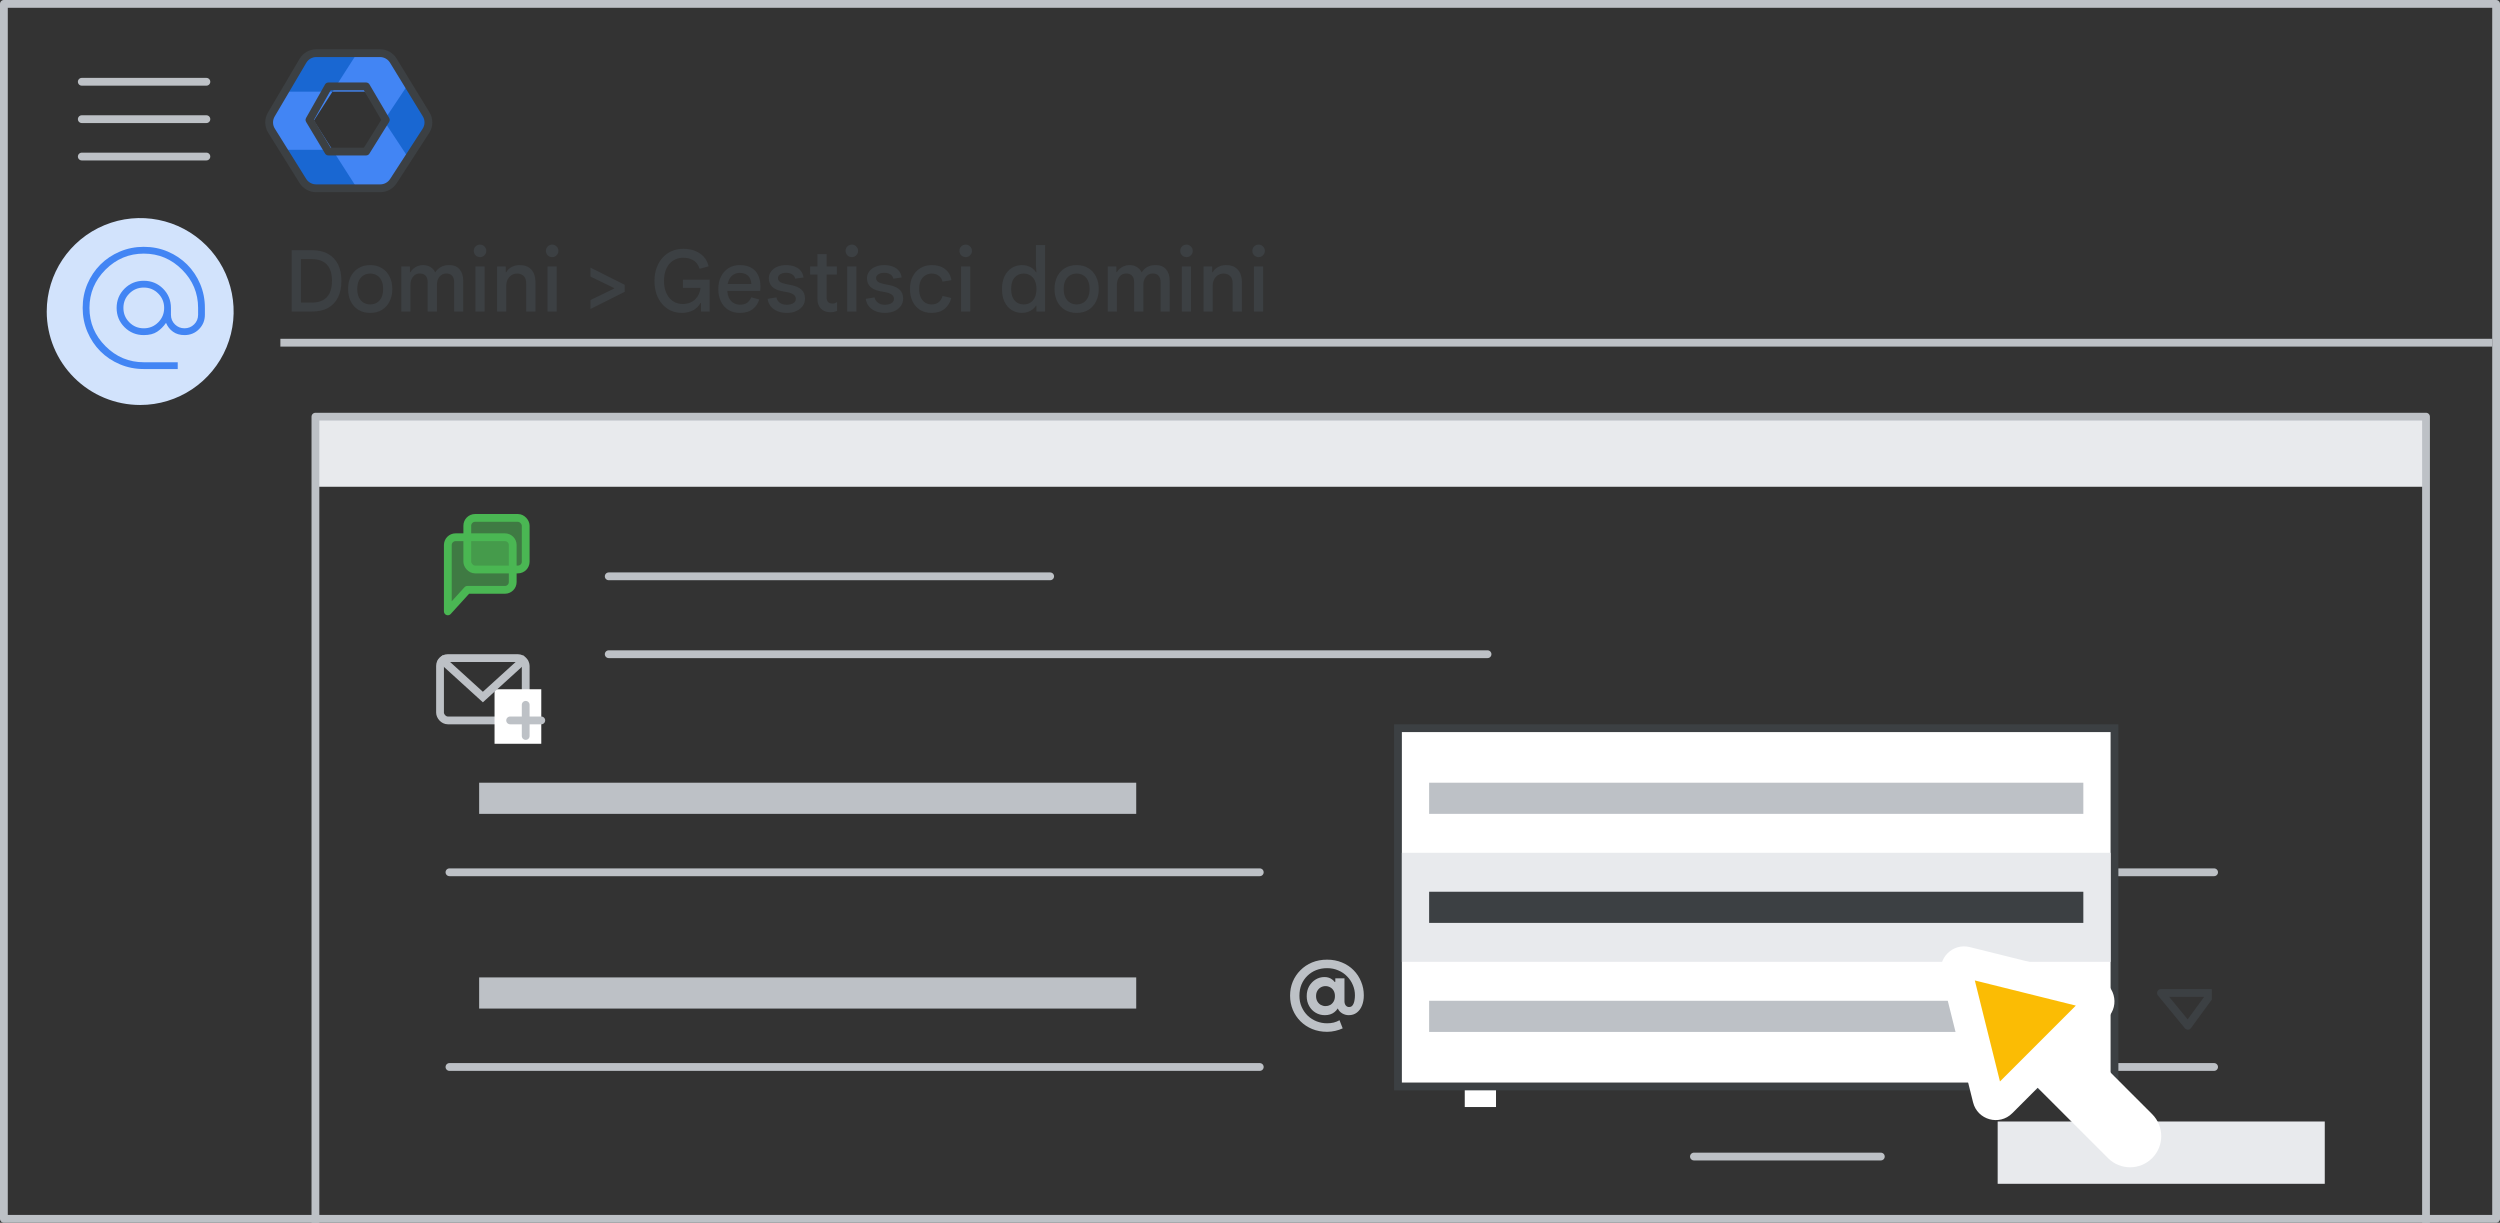
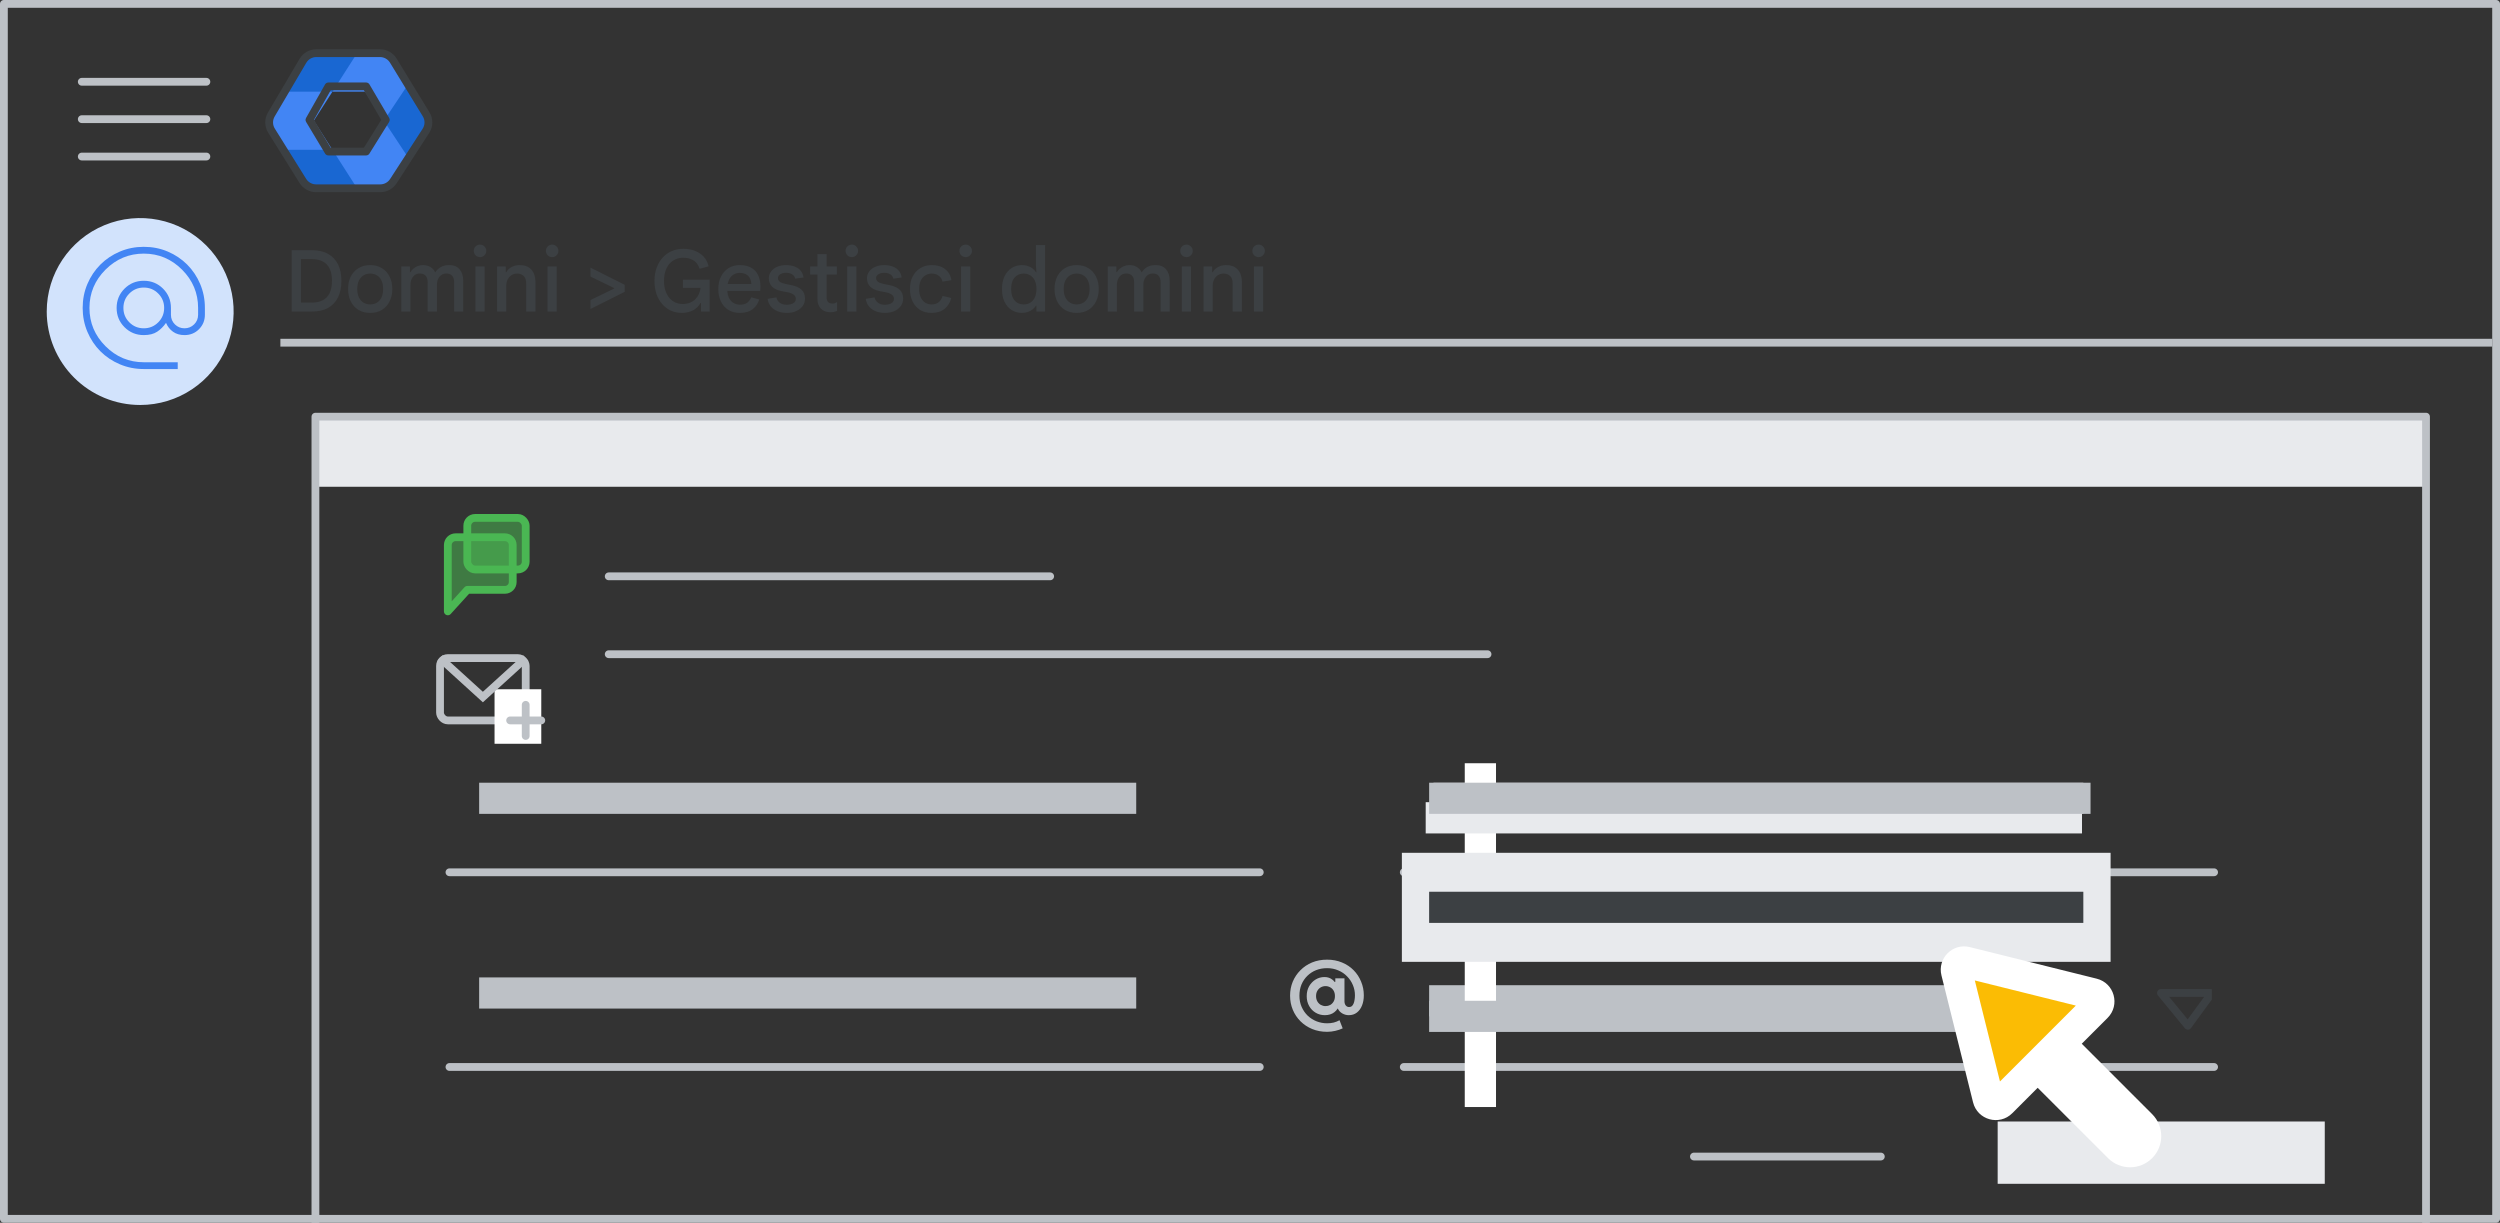
<svg xmlns="http://www.w3.org/2000/svg" width="321" height="157" viewBox="0 0 321 157" fill="none">
  <rect x="0" y="0" width="321" height="157" fill="#333333" stroke="none" />
  <g id="admin-change-user-domain" clip-path="url(#clip0_5385_2942)">
    <g id="Group 4" clip-path="url(#clip1_5385_2942)">
      <path id="Line" d="M36.5 44H320" stroke="#BDC1C6" stroke-linecap="square" />
      <g id="Admin icon - illustrated">
        <g id="Group">
          <path id="Vector" d="M36.407 19.233L38.831 23.168C39.214 23.791 39.922 24.174 40.688 24.174H45.849L44.92 21.531L42.688 19.233L39.547 18.722L36.407 19.233Z" fill="#1967D2" />
          <path id="Vector_2" d="M54.859 14.495L52.506 10.674L50.482 12.774L49.287 15.501L50.585 18.418L52.49 20.35L54.859 16.506C55.242 15.884 55.242 15.117 54.859 14.495Z" fill="#1967D2" />
          <path id="Vector_3" d="M45.85 6.826H40.689C39.923 6.826 39.215 7.209 38.832 7.832L36.407 11.767L39.547 12.279L42.688 11.767L44.98 9.469L45.85 6.826Z" fill="#1967D2" />
          <path id="Vector_4" d="M40.299 15.5L42.688 11.767H36.407L34.728 14.494C34.345 15.117 34.345 15.883 34.728 16.505L36.407 19.233H42.688L40.299 15.5Z" fill="#4285F4" />
          <path id="Vector_5" d="M46.898 11.767L49.287 15.5L52.505 10.673L50.755 7.832C50.372 7.209 49.663 6.826 48.897 6.826H45.85L42.688 11.767H46.898Z" fill="#4285F4" />
          <path id="Vector_6" d="M46.898 19.233H42.688L45.85 24.174H48.897C49.663 24.174 50.372 23.791 50.755 23.168L52.49 20.35L49.287 15.5L46.898 19.233Z" fill="#4285F4" />
        </g>
        <path id="Path 19" fill-rule="evenodd" clip-rule="evenodd" d="M42.167 11.092H47.008L49.538 15.396L47.008 19.459H42.167L39.732 15.396L42.167 11.092Z" stroke="#3C4043" stroke-linejoin="round" />
        <path id="Path 19_2" fill-rule="evenodd" clip-rule="evenodd" d="M38.894 7.811C39.254 7.201 39.909 6.826 40.618 6.826H48.793C49.49 6.826 50.136 7.189 50.5 7.783L54.714 14.676C55.115 15.332 55.105 16.16 54.686 16.806L50.506 23.261C50.137 23.83 49.505 24.174 48.827 24.174H40.584C39.894 24.174 39.252 23.818 38.887 23.232L34.862 16.778C34.468 16.146 34.457 15.347 34.835 14.705L38.894 7.811Z" stroke="#3C4043" stroke-linejoin="round" />
      </g>
      <g id="Menu">
        <path id="Line_2" d="M10.5 10.5H26.5" stroke="#BDC1C6" stroke-linecap="round" stroke-linejoin="round" />
        <path id="Line_3" d="M10.5 15.3H26.5" stroke="#BDC1C6" stroke-linecap="round" stroke-linejoin="round" />
        <path id="Line_4" d="M10.5 20.1H26.5" stroke="#BDC1C6" stroke-linecap="round" stroke-linejoin="round" />
      </g>
      <rect id="Rectangle" x="40.5" y="53.5" width="271" height="9" fill="#E8EAED" />
      <rect id="Rectangle_2" x="40.5" y="53.5" width="271" height="111" stroke="#BDC1C6" stroke-linejoin="round" />
      <g id="nav-domain-on">
        <path id="Path" d="M18 52C22.854 52 27.23 49.076 29.087 44.591C30.944 40.107 29.916 34.945 26.484 31.514C23.051 28.082 17.889 27.056 13.405 28.915C8.921 30.773 5.998 35.15 6 40.004C6 43.186 7.264 46.238 9.515 48.488C11.765 50.738 14.818 52.001 18 52Z" fill="#D2E3FC" />
        <g id="alternate_email_BASELINE_P900">
          <path id="Shape" fill-rule="evenodd" clip-rule="evenodd" d="M15.389 46.774C16.347 47.181 17.372 47.385 18.462 47.385H22.82V46.513H18.462C16.558 46.513 14.92 45.826 13.546 44.453C12.174 43.08 11.487 41.442 11.487 39.538C11.487 37.635 12.174 35.997 13.546 34.623C14.92 33.251 16.558 32.564 18.462 32.564C20.365 32.564 22.003 33.251 23.376 34.623C24.749 35.997 25.436 37.635 25.436 39.538V40.41C25.436 40.904 25.265 41.319 24.924 41.653C24.582 41.987 24.172 42.154 23.692 42.154C23.213 42.154 22.802 41.987 22.46 41.653C22.119 41.319 21.949 40.904 21.949 40.41V39.538C21.949 38.565 21.611 37.74 20.936 37.064C20.26 36.389 19.435 36.051 18.462 36.051C17.488 36.051 16.664 36.389 15.988 37.064C15.312 37.74 14.974 38.565 14.974 39.538C14.974 40.512 15.312 41.337 15.988 42.012C16.664 42.688 17.488 43.026 18.462 43.026C19.174 43.026 19.747 42.88 20.183 42.59C20.619 42.299 20.997 41.921 21.317 41.456C21.52 41.936 21.821 42.317 22.221 42.6C22.621 42.884 23.111 43.026 23.692 43.026C24.433 43.026 25.055 42.771 25.556 42.263C26.057 41.754 26.308 41.137 26.308 40.41V39.538C26.308 38.434 26.104 37.406 25.697 36.454C25.291 35.503 24.735 34.675 24.031 33.969C23.326 33.265 22.497 32.709 21.546 32.303C20.594 31.896 19.566 31.692 18.462 31.692C17.372 31.692 16.347 31.896 15.389 32.303C14.43 32.709 13.598 33.265 12.893 33.969C12.188 34.675 11.633 35.503 11.226 36.454C10.819 37.406 10.615 38.434 10.615 39.538C10.615 40.628 10.819 41.653 11.226 42.612C11.633 43.571 12.188 44.403 12.893 45.108C13.598 45.812 14.43 46.368 15.389 46.774ZM20.314 41.391C19.806 41.9 19.188 42.154 18.462 42.154C17.735 42.154 17.117 41.9 16.609 41.391C16.1 40.883 15.846 40.265 15.846 39.538C15.846 38.812 16.1 38.194 16.609 37.686C17.117 37.177 17.735 36.923 18.462 36.923C19.188 36.923 19.806 37.177 20.314 37.686C20.823 38.194 21.077 38.812 21.077 39.538C21.077 40.265 20.823 40.883 20.314 41.391Z" fill="#4285F4" />
        </g>
      </g>
      <path id="header" d="M37.446 40V32.124H40.064C40.878 32.124 41.564 32.282 42.121 32.597C42.678 32.905 43.104 33.352 43.397 33.939C43.69 34.518 43.837 35.226 43.837 36.062C43.837 36.891 43.69 37.598 43.397 38.185C43.104 38.772 42.678 39.223 42.121 39.538C41.564 39.846 40.878 40 40.064 40H37.446ZM38.645 38.856H40.031C40.581 38.856 41.047 38.757 41.428 38.559C41.817 38.361 42.114 38.057 42.319 37.646C42.524 37.235 42.627 36.707 42.627 36.062C42.627 35.417 42.524 34.889 42.319 34.478C42.114 34.06 41.817 33.756 41.428 33.565C41.047 33.367 40.581 33.268 40.031 33.268H38.645V38.856ZM47.534 40.176C46.955 40.176 46.453 40.048 46.027 39.791C45.602 39.527 45.272 39.164 45.037 38.702C44.81 38.24 44.696 37.708 44.696 37.107C44.696 36.498 44.81 35.967 45.037 35.512C45.272 35.05 45.602 34.691 46.027 34.434C46.453 34.17 46.955 34.038 47.534 34.038C48.121 34.038 48.623 34.17 49.041 34.434C49.467 34.691 49.793 35.05 50.02 35.512C50.255 35.967 50.372 36.498 50.372 37.107C50.372 37.708 50.255 38.24 50.02 38.702C49.793 39.164 49.467 39.527 49.041 39.791C48.623 40.048 48.121 40.176 47.534 40.176ZM47.534 39.087C47.864 39.087 48.154 39.01 48.403 38.856C48.653 38.702 48.847 38.478 48.986 38.185C49.126 37.884 49.195 37.525 49.195 37.107C49.195 36.682 49.126 36.322 48.986 36.029C48.847 35.736 48.653 35.512 48.403 35.358C48.154 35.204 47.868 35.127 47.545 35.127C47.215 35.127 46.926 35.204 46.676 35.358C46.427 35.512 46.229 35.736 46.082 36.029C45.943 36.322 45.873 36.682 45.873 37.107C45.873 37.532 45.943 37.892 46.082 38.185C46.229 38.478 46.427 38.702 46.676 38.856C46.933 39.01 47.219 39.087 47.534 39.087ZM51.526 40V34.214H52.637V34.94H52.703C52.805 34.764 52.937 34.61 53.099 34.478C53.26 34.339 53.443 34.232 53.649 34.159C53.854 34.078 54.074 34.038 54.309 34.038C54.697 34.038 55.024 34.126 55.288 34.302C55.559 34.471 55.757 34.698 55.882 34.984C56.05 34.705 56.281 34.478 56.575 34.302C56.875 34.126 57.238 34.038 57.664 34.038C58.265 34.038 58.716 34.221 59.017 34.588C59.325 34.947 59.479 35.439 59.479 36.062V40H58.313V36.249C58.313 35.868 58.225 35.585 58.049 35.402C57.88 35.211 57.638 35.116 57.323 35.116C57.081 35.116 56.868 35.178 56.685 35.303C56.501 35.428 56.358 35.6 56.256 35.82C56.153 36.033 56.102 36.282 56.102 36.568V40H54.914V36.26C54.914 35.871 54.826 35.585 54.65 35.402C54.474 35.211 54.224 35.116 53.902 35.116C53.667 35.116 53.458 35.178 53.275 35.303C53.099 35.428 52.959 35.6 52.857 35.82C52.754 36.04 52.703 36.293 52.703 36.579V40H51.526ZM61.043 40V34.214H62.22V40H61.043ZM61.637 33.015C61.417 33.015 61.227 32.938 61.065 32.784C60.911 32.623 60.834 32.432 60.834 32.212C60.834 31.985 60.911 31.794 61.065 31.64C61.227 31.486 61.417 31.409 61.637 31.409C61.857 31.409 62.044 31.486 62.198 31.64C62.36 31.794 62.44 31.985 62.44 32.212C62.44 32.432 62.36 32.623 62.198 32.784C62.044 32.938 61.857 33.015 61.637 33.015ZM63.825 40V34.214H64.936V34.951H65.002C65.156 34.68 65.384 34.46 65.684 34.291C65.993 34.122 66.337 34.038 66.719 34.038C67.379 34.038 67.881 34.232 68.225 34.621C68.578 35.01 68.754 35.549 68.754 36.238V40H67.566V36.392C67.566 35.959 67.456 35.64 67.236 35.435C67.023 35.23 66.744 35.127 66.4 35.127C66.114 35.127 65.864 35.2 65.651 35.347C65.446 35.486 65.285 35.677 65.168 35.919C65.058 36.154 65.002 36.418 65.002 36.711V40H63.825ZM70.303 40V34.214H71.48V40H70.303ZM70.897 33.015C70.677 33.015 70.486 32.938 70.325 32.784C70.171 32.623 70.094 32.432 70.094 32.212C70.094 31.985 70.171 31.794 70.325 31.64C70.486 31.486 70.677 31.409 70.897 31.409C71.117 31.409 71.304 31.486 71.458 31.64C71.619 31.794 71.7 31.985 71.7 32.212C71.7 32.432 71.619 32.623 71.458 32.784C71.304 32.938 71.117 33.015 70.897 33.015ZM75.823 39.67V38.526L78.859 37.052V36.986L75.823 35.512V34.368L80.212 36.568V37.47L75.823 39.67ZM87.579 40.176C87.058 40.176 86.581 40.081 86.149 39.89C85.723 39.692 85.349 39.41 85.027 39.043C84.711 38.676 84.466 38.244 84.29 37.745C84.121 37.239 84.037 36.678 84.037 36.062C84.037 35.446 84.128 34.889 84.312 34.39C84.495 33.884 84.752 33.448 85.082 33.081C85.412 32.714 85.8 32.436 86.248 32.245C86.695 32.047 87.183 31.948 87.711 31.948C88.569 31.948 89.287 32.146 89.867 32.542C90.453 32.938 90.824 33.492 90.978 34.203L89.823 34.511C89.735 34.218 89.599 33.965 89.416 33.752C89.232 33.539 88.994 33.378 88.701 33.268C88.415 33.151 88.085 33.092 87.711 33.092C87.373 33.092 87.054 33.158 86.754 33.29C86.46 33.415 86.2 33.602 85.973 33.851C85.753 34.1 85.577 34.412 85.445 34.786C85.32 35.153 85.258 35.578 85.258 36.062C85.258 36.546 85.32 36.971 85.445 37.338C85.569 37.705 85.742 38.016 85.962 38.273C86.182 38.522 86.435 38.713 86.721 38.845C87.014 38.97 87.326 39.032 87.656 39.032C87.993 39.032 88.294 38.981 88.558 38.878C88.829 38.775 89.06 38.632 89.251 38.449C89.449 38.258 89.606 38.038 89.724 37.789C89.841 37.532 89.918 37.257 89.955 36.964H87.689V35.908H91.121V40H90.01V38.9H89.944C89.841 39.091 89.713 39.263 89.559 39.417C89.405 39.571 89.229 39.707 89.031 39.824C88.833 39.934 88.613 40.018 88.371 40.077C88.129 40.143 87.865 40.176 87.579 40.176ZM94.981 40.176C94.423 40.176 93.936 40.048 93.518 39.791C93.107 39.527 92.788 39.164 92.561 38.702C92.341 38.24 92.231 37.712 92.231 37.118C92.231 36.502 92.348 35.963 92.583 35.501C92.817 35.039 93.14 34.68 93.551 34.423C93.969 34.166 94.445 34.038 94.981 34.038C95.567 34.038 96.055 34.148 96.444 34.368C96.84 34.588 97.137 34.903 97.335 35.314C97.54 35.725 97.643 36.216 97.643 36.788C97.643 36.891 97.639 36.993 97.632 37.096C97.632 37.191 97.624 37.279 97.61 37.36H93.386C93.408 37.69 93.474 37.976 93.584 38.218C93.723 38.511 93.917 38.735 94.167 38.889C94.416 39.043 94.702 39.12 95.025 39.12C95.428 39.12 95.74 39.032 95.96 38.856C96.187 38.673 96.352 38.445 96.455 38.174L97.489 38.449C97.342 38.948 97.063 39.362 96.653 39.692C96.242 40.015 95.685 40.176 94.981 40.176ZM93.43 36.469H96.477C96.462 36.249 96.422 36.051 96.356 35.875C96.29 35.699 96.194 35.549 96.07 35.424C95.945 35.299 95.791 35.204 95.608 35.138C95.432 35.072 95.226 35.039 94.992 35.039C94.676 35.039 94.394 35.12 94.145 35.281C93.903 35.435 93.716 35.666 93.584 35.974C93.518 36.121 93.466 36.286 93.43 36.469ZM101.02 40.176C100.573 40.176 100.173 40.103 99.821 39.956C99.469 39.809 99.183 39.6 98.963 39.329C98.751 39.058 98.615 38.739 98.556 38.372L99.689 38.185C99.748 38.464 99.891 38.691 100.118 38.867C100.345 39.043 100.646 39.131 101.02 39.131C101.335 39.131 101.607 39.069 101.834 38.944C102.069 38.812 102.186 38.621 102.186 38.372C102.186 38.218 102.142 38.086 102.054 37.976C101.966 37.859 101.838 37.763 101.669 37.69C101.508 37.609 101.306 37.551 101.064 37.514L100.371 37.382C100.048 37.323 99.763 37.224 99.513 37.085C99.264 36.946 99.07 36.762 98.93 36.535C98.791 36.308 98.721 36.04 98.721 35.732C98.721 35.395 98.82 35.098 99.018 34.841C99.216 34.584 99.48 34.386 99.81 34.247C100.147 34.108 100.518 34.038 100.921 34.038C101.324 34.038 101.684 34.097 101.999 34.214C102.314 34.324 102.575 34.496 102.78 34.731C102.985 34.958 103.117 35.255 103.176 35.622L102.109 35.787C102.036 35.508 101.893 35.314 101.68 35.204C101.467 35.087 101.222 35.028 100.943 35.028C100.635 35.028 100.382 35.09 100.184 35.215C99.986 35.34 99.887 35.501 99.887 35.699C99.887 35.89 99.964 36.047 100.118 36.172C100.272 36.289 100.518 36.385 100.855 36.458L101.658 36.623C102.201 36.733 102.619 36.924 102.912 37.195C103.213 37.466 103.363 37.848 103.363 38.339C103.363 38.713 103.257 39.039 103.044 39.318C102.839 39.589 102.56 39.802 102.208 39.956C101.856 40.103 101.46 40.176 101.02 40.176ZM104.023 34.214H104.958V32.63H106.135V34.214H107.455V35.248H106.135V38.163C106.135 38.427 106.194 38.629 106.311 38.768C106.428 38.907 106.608 38.977 106.85 38.977C106.982 38.977 107.096 38.962 107.191 38.933C107.286 38.896 107.382 38.849 107.477 38.79V39.934C107.36 39.978 107.231 40.015 107.092 40.044C106.96 40.073 106.802 40.088 106.619 40.088C106.113 40.088 105.71 39.938 105.409 39.637C105.108 39.329 104.958 38.907 104.958 38.372V35.248H104.023V34.214ZM108.782 40V34.214H109.959V40H108.782ZM109.376 33.015C109.156 33.015 108.965 32.938 108.804 32.784C108.65 32.623 108.573 32.432 108.573 32.212C108.573 31.985 108.65 31.794 108.804 31.64C108.965 31.486 109.156 31.409 109.376 31.409C109.596 31.409 109.783 31.486 109.937 31.64C110.098 31.794 110.179 31.985 110.179 32.212C110.179 32.432 110.098 32.623 109.937 32.784C109.783 32.938 109.596 33.015 109.376 33.015ZM113.621 40.176C113.173 40.176 112.774 40.103 112.422 39.956C112.07 39.809 111.784 39.6 111.564 39.329C111.351 39.058 111.215 38.739 111.157 38.372L112.29 38.185C112.348 38.464 112.491 38.691 112.719 38.867C112.946 39.043 113.247 39.131 113.621 39.131C113.936 39.131 114.207 39.069 114.435 38.944C114.669 38.812 114.787 38.621 114.787 38.372C114.787 38.218 114.743 38.086 114.655 37.976C114.567 37.859 114.438 37.763 114.27 37.69C114.108 37.609 113.907 37.551 113.665 37.514L112.972 37.382C112.649 37.323 112.363 37.224 112.114 37.085C111.864 36.946 111.67 36.762 111.531 36.535C111.391 36.308 111.322 36.04 111.322 35.732C111.322 35.395 111.421 35.098 111.619 34.841C111.817 34.584 112.081 34.386 112.411 34.247C112.748 34.108 113.118 34.038 113.522 34.038C113.925 34.038 114.284 34.097 114.6 34.214C114.915 34.324 115.175 34.496 115.381 34.731C115.586 34.958 115.718 35.255 115.777 35.622L114.71 35.787C114.636 35.508 114.493 35.314 114.281 35.204C114.068 35.087 113.822 35.028 113.544 35.028C113.236 35.028 112.983 35.09 112.785 35.215C112.587 35.34 112.488 35.501 112.488 35.699C112.488 35.89 112.565 36.047 112.719 36.172C112.873 36.289 113.118 36.385 113.456 36.458L114.259 36.623C114.801 36.733 115.219 36.924 115.513 37.195C115.813 37.466 115.964 37.848 115.964 38.339C115.964 38.713 115.857 39.039 115.645 39.318C115.439 39.589 115.161 39.802 114.809 39.956C114.457 40.103 114.061 40.176 113.621 40.176ZM119.602 40.176C119.052 40.176 118.568 40.051 118.15 39.802C117.739 39.545 117.417 39.186 117.182 38.724C116.955 38.262 116.841 37.723 116.841 37.107C116.841 36.484 116.958 35.945 117.193 35.49C117.435 35.028 117.765 34.672 118.183 34.423C118.608 34.166 119.096 34.038 119.646 34.038C120.335 34.038 120.904 34.21 121.351 34.555C121.798 34.9 122.07 35.373 122.165 35.974L121.021 36.161C120.948 35.846 120.79 35.596 120.548 35.413C120.313 35.222 120.005 35.127 119.624 35.127C119.323 35.127 119.052 35.204 118.81 35.358C118.568 35.505 118.374 35.725 118.227 36.018C118.088 36.311 118.018 36.674 118.018 37.107C118.018 37.532 118.088 37.895 118.227 38.196C118.366 38.489 118.557 38.713 118.799 38.867C119.041 39.014 119.316 39.087 119.624 39.087C119.991 39.087 120.288 38.995 120.515 38.812C120.75 38.629 120.922 38.357 121.032 37.998L122.143 38.262C122.004 38.827 121.721 39.289 121.296 39.648C120.871 40 120.306 40.176 119.602 40.176ZM123.402 40V34.214H124.579V40H123.402ZM123.996 33.015C123.776 33.015 123.585 32.938 123.424 32.784C123.27 32.623 123.193 32.432 123.193 32.212C123.193 31.985 123.27 31.794 123.424 31.64C123.585 31.486 123.776 31.409 123.996 31.409C124.216 31.409 124.403 31.486 124.557 31.64C124.718 31.794 124.799 31.985 124.799 32.212C124.799 32.432 124.718 32.623 124.557 32.784C124.403 32.938 124.216 33.015 123.996 33.015ZM131.231 40.176C130.725 40.176 130.278 40.051 129.889 39.802C129.501 39.553 129.196 39.201 128.976 38.746C128.764 38.284 128.657 37.738 128.657 37.107C128.657 36.469 128.767 35.923 128.987 35.468C129.207 35.013 129.512 34.661 129.9 34.412C130.289 34.163 130.733 34.038 131.231 34.038C131.525 34.038 131.785 34.082 132.012 34.17C132.247 34.251 132.449 34.361 132.617 34.5C132.786 34.632 132.918 34.782 133.013 34.951H133.079L133.013 34.126V31.464H134.19V40H133.079V39.252H133.013C132.911 39.413 132.775 39.567 132.606 39.714C132.438 39.853 132.236 39.963 132.001 40.044C131.774 40.132 131.517 40.176 131.231 40.176ZM131.451 39.087C131.767 39.087 132.045 39.014 132.287 38.867C132.537 38.713 132.731 38.489 132.87 38.196C133.01 37.903 133.079 37.54 133.079 37.107C133.079 36.667 133.01 36.304 132.87 36.018C132.731 35.725 132.537 35.505 132.287 35.358C132.045 35.204 131.767 35.127 131.451 35.127C131.136 35.127 130.854 35.204 130.604 35.358C130.362 35.505 130.172 35.725 130.032 36.018C129.9 36.304 129.834 36.667 129.834 37.107C129.834 37.54 129.9 37.903 130.032 38.196C130.172 38.489 130.362 38.713 130.604 38.867C130.854 39.014 131.136 39.087 131.451 39.087ZM138.241 40.176C137.662 40.176 137.16 40.048 136.734 39.791C136.309 39.527 135.979 39.164 135.744 38.702C135.517 38.24 135.403 37.708 135.403 37.107C135.403 36.498 135.517 35.967 135.744 35.512C135.979 35.05 136.309 34.691 136.734 34.434C137.16 34.17 137.662 34.038 138.241 34.038C138.828 34.038 139.33 34.17 139.748 34.434C140.174 34.691 140.5 35.05 140.727 35.512C140.962 35.967 141.079 36.498 141.079 37.107C141.079 37.708 140.962 38.24 140.727 38.702C140.5 39.164 140.174 39.527 139.748 39.791C139.33 40.048 138.828 40.176 138.241 40.176ZM138.241 39.087C138.571 39.087 138.861 39.01 139.11 38.856C139.36 38.702 139.554 38.478 139.693 38.185C139.833 37.884 139.902 37.525 139.902 37.107C139.902 36.682 139.833 36.322 139.693 36.029C139.554 35.736 139.36 35.512 139.11 35.358C138.861 35.204 138.575 35.127 138.252 35.127C137.922 35.127 137.633 35.204 137.383 35.358C137.134 35.512 136.936 35.736 136.789 36.029C136.65 36.322 136.58 36.682 136.58 37.107C136.58 37.532 136.65 37.892 136.789 38.185C136.936 38.478 137.134 38.702 137.383 38.856C137.64 39.01 137.926 39.087 138.241 39.087ZM142.233 40V34.214H143.344V34.94H143.41C143.512 34.764 143.644 34.61 143.806 34.478C143.967 34.339 144.15 34.232 144.356 34.159C144.561 34.078 144.781 34.038 145.016 34.038C145.404 34.038 145.731 34.126 145.995 34.302C146.266 34.471 146.464 34.698 146.589 34.984C146.757 34.705 146.988 34.478 147.282 34.302C147.582 34.126 147.945 34.038 148.371 34.038C148.972 34.038 149.423 34.221 149.724 34.588C150.032 34.947 150.186 35.439 150.186 36.062V40H149.02V36.249C149.02 35.868 148.932 35.585 148.756 35.402C148.587 35.211 148.345 35.116 148.03 35.116C147.788 35.116 147.575 35.178 147.392 35.303C147.208 35.428 147.065 35.6 146.963 35.82C146.86 36.033 146.809 36.282 146.809 36.568V40H145.621V36.26C145.621 35.871 145.533 35.585 145.357 35.402C145.181 35.211 144.931 35.116 144.609 35.116C144.374 35.116 144.165 35.178 143.982 35.303C143.806 35.428 143.666 35.6 143.564 35.82C143.461 36.04 143.41 36.293 143.41 36.579V40H142.233ZM151.75 40V34.214H152.927V40H151.75ZM152.344 33.015C152.124 33.015 151.934 32.938 151.772 32.784C151.618 32.623 151.541 32.432 151.541 32.212C151.541 31.985 151.618 31.794 151.772 31.64C151.934 31.486 152.124 31.409 152.344 31.409C152.564 31.409 152.751 31.486 152.905 31.64C153.067 31.794 153.147 31.985 153.147 32.212C153.147 32.432 153.067 32.623 152.905 32.784C152.751 32.938 152.564 33.015 152.344 33.015ZM154.532 40V34.214H155.643V34.951H155.709C155.863 34.68 156.091 34.46 156.391 34.291C156.699 34.122 157.044 34.038 157.425 34.038C158.085 34.038 158.588 34.232 158.932 34.621C159.284 35.01 159.46 35.549 159.46 36.238V40H158.272V36.392C158.272 35.959 158.162 35.64 157.942 35.435C157.73 35.23 157.451 35.127 157.106 35.127C156.82 35.127 156.571 35.2 156.358 35.347C156.153 35.486 155.992 35.677 155.874 35.919C155.764 36.154 155.709 36.418 155.709 36.711V40H154.532ZM161.01 40V34.214H162.187V40H161.01ZM161.604 33.015C161.384 33.015 161.193 32.938 161.032 32.784C160.878 32.623 160.801 32.432 160.801 32.212C160.801 31.985 160.878 31.794 161.032 31.64C161.193 31.486 161.384 31.409 161.604 31.409C161.824 31.409 162.011 31.486 162.165 31.64C162.326 31.794 162.407 31.985 162.407 32.212C162.407 32.432 162.326 32.623 162.165 32.784C162.011 32.938 161.824 33.015 161.604 33.015Z" fill="#3C4043" />
    </g>
    <g id="Group 13">
      <g id="Group 12">
        <g id="Group 5">
          <g id="Group 2">
            <g id="Group 8">
              <g id="Group 9">
                <g id="Group 6">
                  <path id="Line 2" d="M57.71 137H161.755" stroke="#BDC1C6" stroke-linecap="round" stroke-linejoin="round" />
                </g>
                <g id="Group 6_2">
                  <path id="Line 2_2" d="M180.245 137H284.29" stroke="#BDC1C6" stroke-linecap="round" stroke-linejoin="round" />
                </g>
              </g>
              <g id="Group 11" clip-path="url(#clip2_5385_2942)">
                <path id="Path 4" fill-rule="evenodd" clip-rule="evenodd" d="M277.465 127.5H283.993L280.921 131.706L277.465 127.5Z" stroke="#3C4043" stroke-linecap="round" stroke-linejoin="round" />
                <path id="@" d="M170.398 132.484C169.702 132.484 169.062 132.364 168.478 132.124C167.902 131.884 167.402 131.552 166.978 131.128C166.554 130.704 166.226 130.212 165.994 129.652C165.762 129.092 165.646 128.492 165.646 127.852C165.646 127.212 165.758 126.616 165.982 126.064C166.214 125.504 166.542 125.012 166.966 124.588C167.39 124.156 167.89 123.82 168.466 123.58C169.05 123.34 169.694 123.22 170.398 123.22C171.094 123.22 171.73 123.34 172.306 123.58C172.89 123.82 173.39 124.152 173.806 124.576C174.222 125 174.542 125.488 174.766 126.04C174.998 126.592 175.114 127.18 175.114 127.804C175.114 128.284 175.038 128.716 174.886 129.1C174.734 129.484 174.514 129.788 174.226 130.012C173.938 130.236 173.59 130.348 173.182 130.348C172.886 130.348 172.606 130.272 172.342 130.12C172.086 129.968 171.894 129.756 171.766 129.484C171.646 129.676 171.502 129.836 171.334 129.964C171.174 130.092 170.99 130.188 170.782 130.252C170.582 130.316 170.358 130.348 170.11 130.348C169.678 130.348 169.286 130.244 168.934 130.036C168.582 129.828 168.302 129.54 168.094 129.172C167.886 128.804 167.782 128.38 167.782 127.9C167.782 127.42 167.886 126.996 168.094 126.628C168.31 126.26 168.59 125.972 168.934 125.764C169.278 125.556 169.654 125.452 170.062 125.452C170.27 125.452 170.454 125.48 170.614 125.536C170.782 125.592 170.926 125.668 171.046 125.764C171.174 125.852 171.278 125.956 171.358 126.076H171.454V125.62H172.63V128.572C172.63 128.772 172.682 128.944 172.786 129.088C172.898 129.232 173.046 129.304 173.23 129.304C173.358 129.304 173.47 129.268 173.566 129.196C173.662 129.116 173.738 129.008 173.794 128.872C173.858 128.728 173.902 128.564 173.926 128.38C173.958 128.196 173.974 128 173.974 127.792C173.974 127.336 173.886 126.9 173.71 126.484C173.534 126.06 173.286 125.688 172.966 125.368C172.654 125.04 172.278 124.784 171.838 124.6C171.406 124.408 170.926 124.312 170.398 124.312C169.894 124.312 169.426 124.396 168.994 124.564C168.57 124.732 168.194 124.976 167.866 125.296C167.546 125.608 167.294 125.98 167.11 126.412C166.934 126.844 166.846 127.324 166.846 127.852C166.846 128.38 166.942 128.86 167.134 129.292C167.326 129.724 167.586 130.1 167.914 130.42C168.25 130.732 168.63 130.972 169.054 131.14C169.486 131.308 169.934 131.392 170.398 131.392C170.702 131.392 170.986 131.36 171.25 131.296C171.522 131.224 171.77 131.124 171.994 130.996L172.402 132.04C172.114 132.176 171.794 132.284 171.442 132.364C171.098 132.444 170.75 132.484 170.398 132.484ZM170.194 129.184C170.41 129.184 170.61 129.136 170.794 129.04C170.978 128.936 171.126 128.788 171.238 128.596C171.35 128.404 171.406 128.172 171.406 127.9C171.406 127.628 171.35 127.396 171.238 127.204C171.126 127.012 170.978 126.868 170.794 126.772C170.61 126.668 170.41 126.616 170.194 126.616C169.986 126.616 169.786 126.668 169.594 126.772C169.41 126.876 169.262 127.024 169.15 127.216C169.038 127.4 168.982 127.628 168.982 127.9C168.982 128.164 169.038 128.392 169.15 128.584C169.262 128.776 169.41 128.924 169.594 129.028C169.786 129.132 169.986 129.184 170.194 129.184Z" fill="#BDC1C6" />
              </g>
            </g>
            <g id="Group_2">
              <g id="Group 6_3">
                <path id="Line 2_3" d="M180.245 112H284.29" stroke="#BDC1C6" stroke-linecap="round" stroke-linejoin="round" />
              </g>
              <g id="Group 7">
                <path id="Line 2_4" d="M57.71 112H161.755" stroke="#BDC1C6" stroke-linecap="round" stroke-linejoin="round" />
              </g>
            </g>
          </g>
        </g>
        <rect id="Rectangle_3" x="184.057" y="100.5" width="84.368" height="4" fill="#BDC1C6" />
        <rect id="Rectangle_4" x="61.522" y="100.5" width="84.368" height="4" fill="#BDC1C6" />
        <g id="Group 10">
          <rect id="Rectangle_5" x="61.522" y="125.5" width="84.368" height="4" fill="#BDC1C6" />
        </g>
      </g>
      <rect id="Rectangle_6" x="256.5" y="144" width="42" height="8" fill="#E8EAED" />
      <path id="Line_5" d="M217.5 148.5H241.5" stroke="#BDC1C6" stroke-linecap="round" />
      <rect id="Rectangle_7" x="183.5" y="126.5" width="84" height="4" fill="#BDC1C6" />
      <g id="Group_3">
        <path id="Line 2_5" d="M78.159 84H191" stroke="#BDC1C6" stroke-linecap="round" stroke-linejoin="round" />
        <path id="Line 2_6" d="M78.159 74H134.841" stroke="#BDC1C6" stroke-linecap="round" stroke-linejoin="round" />
      </g>
      <g id="Group 2_2">
        <rect id="Rectangle_8" x="56.5" y="84.5" width="11" height="8" rx="1" stroke="#BDC1C6" />
        <rect id="Rectangle_9" x="63.5" y="88.5" width="6" height="7" fill="white" />
        <g id="Group_4">
          <path id="Path 7" d="M67.5 90.5V94.5" stroke="#BDC1C6" stroke-linecap="round" />
          <path id="Path 7_2" d="M65.5 92.5H69.5" stroke="#BDC1C6" stroke-linecap="round" />
        </g>
        <path id="Path 3" d="M56.5 84.5L62 89.5L67.5 84.5" stroke="#BDC1C6" />
      </g>
      <g id="Group 3">
        <rect id="Rectangle_10" x="60" y="66.5" width="7.5" height="6.621" rx="1" fill="#4AB753" fill-opacity="0.54" stroke="#4AB753" />
        <path id="Rectangle_11" fill-rule="evenodd" clip-rule="evenodd" d="M57.5 69.982C57.5 69.43 57.948 68.982 58.5 68.982H64.833C65.386 68.982 65.833 69.43 65.833 69.982V74.737C65.833 75.289 65.386 75.737 64.833 75.737H60.011L57.5 78.5V75.737V69.982Z" fill="#4AB753" fill-opacity="0.54" stroke="#4AB753" stroke-linejoin="round" />
      </g>
      <rect id="Rectangle_12" x="188.075" y="98" width="4.013" height="44.142" fill="white" />
      <rect id="Rectangle_13" x="183.059" y="103" width="84.27" height="4.013" fill="#E8EAED" />
      <g id="Group 10_2">
-         <rect id="this one" x="179.5" y="93.5" width="92" height="46" fill="white" stroke="#3C4043" />
        <rect id="Rectangle_14" x="180" y="109.5" width="91" height="14" fill="#E8EAED" />
      </g>
      <g id="Group 10_3">
        <rect id="Rectangle_15" x="183.5" y="100.5" width="84" height="4" fill="#BDC1C6" />
        <rect id="Rectangle_16" x="183.5" y="114.5" width="84" height="4" fill="#3C4043" />
        <rect id="Rectangle_17" x="183.5" y="128.5" width="84" height="4" fill="#BDC1C6" />
      </g>
      <g id="Cursor ">
        <g id="Union">
          <mask id="path-46-outside-1_5385_2942" maskUnits="userSpaceOnUse" x="240.538" y="113.084" width="44.548" height="44.548" fill="black">
            <rect fill="white" x="240.538" y="113.084" width="44.548" height="44.548" />
            <path fill-rule="evenodd" clip-rule="evenodd" d="M252.436 123.547C251.704 123.365 251.042 124.027 251.224 124.759L255.281 141.059C255.469 141.814 256.409 142.074 256.959 141.524L261.639 136.844L272.089 147.294C272.87 148.075 274.136 148.075 274.917 147.294C275.698 146.513 275.698 145.247 274.917 144.466L264.468 134.016L269.202 129.282C269.751 128.732 269.491 127.792 268.736 127.604L252.436 123.547Z" />
          </mask>
          <path fill-rule="evenodd" clip-rule="evenodd" d="M252.436 123.547C251.704 123.365 251.042 124.027 251.224 124.759L255.281 141.059C255.469 141.814 256.409 142.074 256.959 141.524L261.639 136.844L272.089 147.294C272.87 148.075 274.136 148.075 274.917 147.294C275.698 146.513 275.698 145.247 274.917 144.466L264.468 134.016L269.202 129.282C269.751 128.732 269.491 127.792 268.736 127.604L252.436 123.547Z" fill="#FBBC04" />
          <path d="M251.224 124.759L253.165 124.276L253.165 124.276L251.224 124.759ZM252.436 123.547L252.919 121.606L252.919 121.606L252.436 123.547ZM255.281 141.059L257.222 140.576L257.222 140.576L255.281 141.059ZM261.639 136.844L263.053 135.43L261.639 134.016L260.225 135.43L261.639 136.844ZM264.468 134.016L263.053 132.601L261.639 134.016L263.053 135.43L264.468 134.016ZM268.736 127.604L268.253 129.545L268.253 129.545L268.736 127.604ZM253.165 124.276C253.347 125.008 252.685 125.67 251.953 125.488L252.919 121.606C250.724 121.06 248.737 123.047 249.283 125.242L253.165 124.276ZM257.222 140.576L253.165 124.276L249.283 125.242L253.341 141.542L257.222 140.576ZM255.545 140.11C256.095 139.56 257.034 139.821 257.222 140.576L253.341 141.542C253.904 143.806 256.723 144.588 258.373 142.939L255.545 140.11ZM260.225 135.43L255.545 140.11L258.373 142.939L263.053 138.258L260.225 135.43ZM273.503 145.88L263.053 135.43L260.225 138.258L270.675 148.708L273.503 145.88ZM273.503 145.88L270.675 148.708C272.237 150.27 274.77 150.27 276.332 148.708L273.503 145.88ZM273.503 145.88L273.503 145.88L276.332 148.708C277.894 147.146 277.894 144.613 276.332 143.051L273.503 145.88ZM263.053 135.43L273.503 145.88L276.332 143.051L265.882 132.601L263.053 135.43ZM267.787 127.868L263.053 132.601L265.882 135.43L270.616 130.696L267.787 127.868ZM268.253 129.545C267.498 129.357 267.237 128.417 267.787 127.868L270.616 130.696C272.266 129.046 271.483 126.227 269.219 125.663L268.253 129.545ZM251.953 125.488L268.253 129.545L269.219 125.663L252.919 121.606L251.953 125.488Z" fill="white" mask="url(#path-46-outside-1_5385_2942)" />
        </g>
      </g>
    </g>
    <rect id="border" x="0.5" y="0.5" width="320" height="156" stroke="#BDC1C6" stroke-linejoin="round" />
  </g>
  <defs>
    <clipPath id="clip0_5385_2942">
      <rect width="321" height="157" fill="white" />
    </clipPath>
    <clipPath id="clip1_5385_2942">
      <rect width="314" height="159" fill="white" transform="translate(6 6)" />
    </clipPath>
    <clipPath id="clip2_5385_2942">
      <rect width="118.996" height="16" fill="white" transform="translate(164.998 119.5)" />
    </clipPath>
  </defs>
</svg>